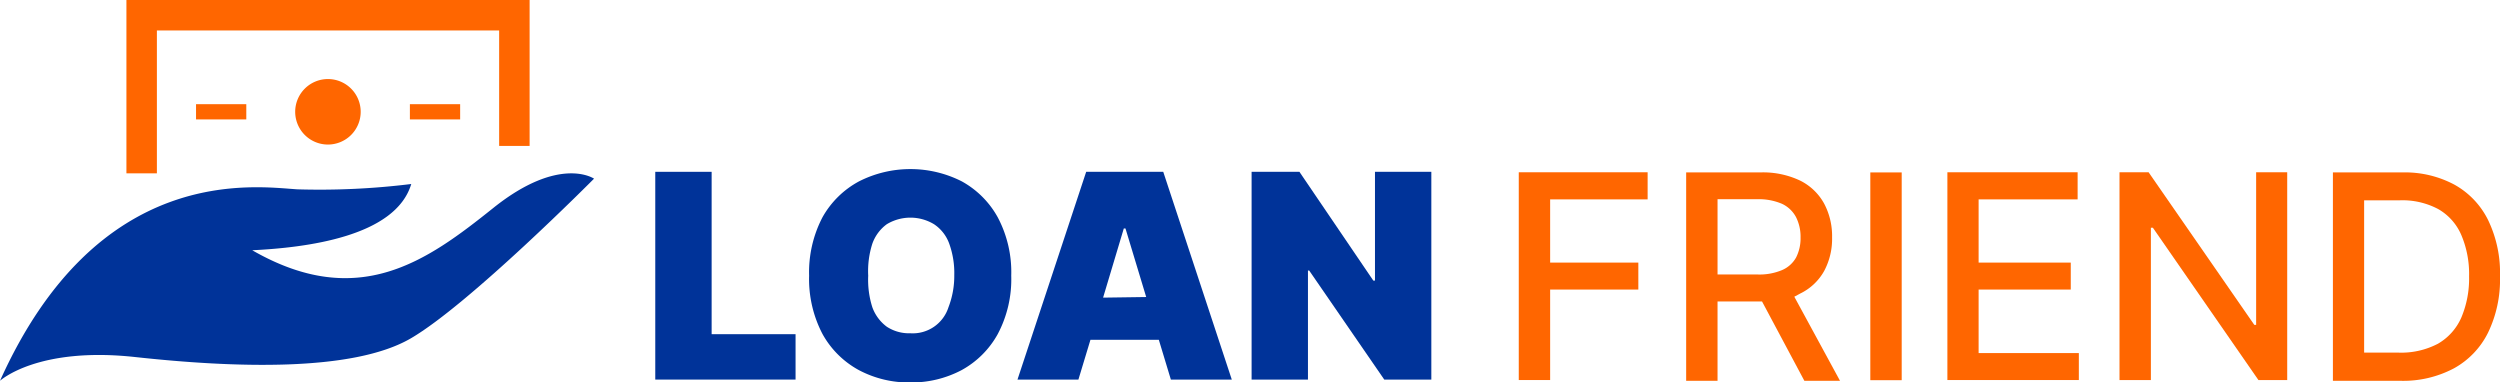
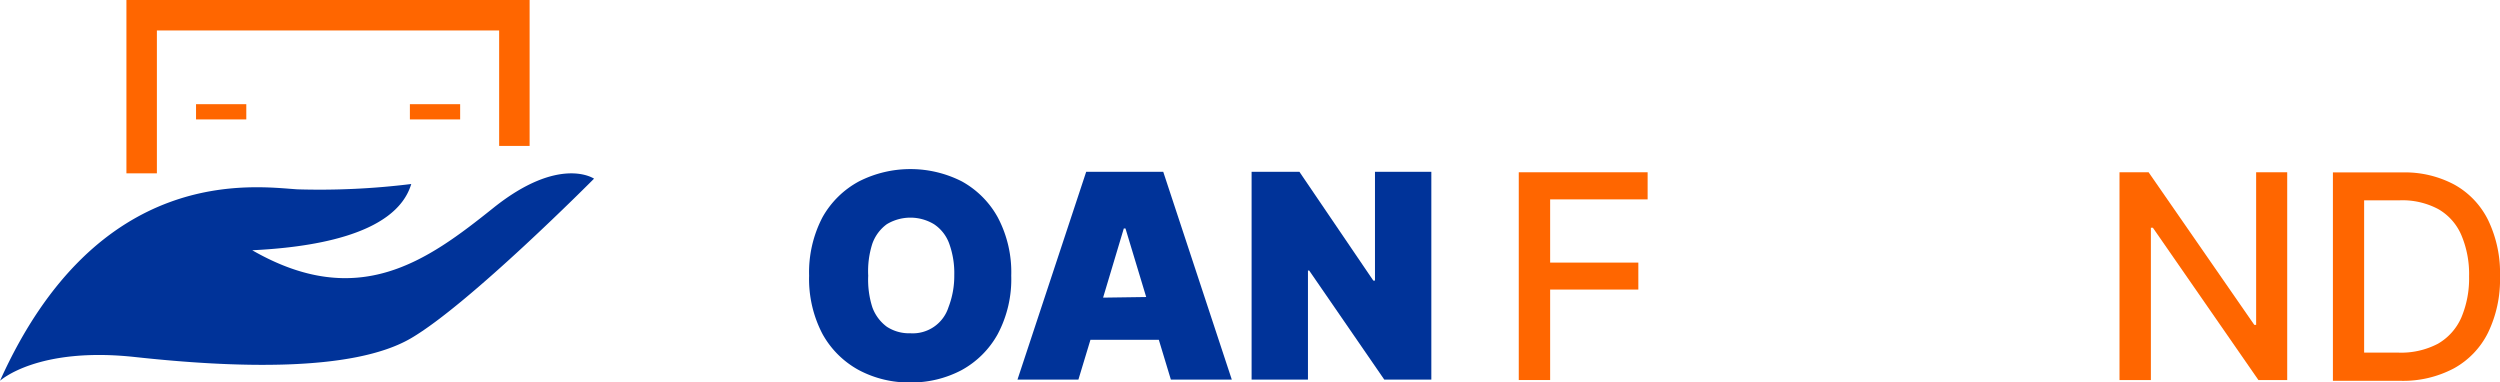
<svg xmlns="http://www.w3.org/2000/svg" id="Слой_1" data-name="Слой 1" viewBox="0 0 164.13 25.11">
  <defs>
    <style>.cls-1{fill:#039;}.cls-2{fill:#f60;}</style>
  </defs>
  <path class="cls-1" d="M0,25s2.44-2.26,8.87-1.56,14.26,1,18.09-1.22S39,11.73,39,11.73s-2.26-1.56-6.61,1.92-8.87,6.78-15.83,2.78c3.48-.17,9.4-.87,10.44-4.35a48.86,48.86,0,0,1-7.48.35C16.7,12.25,6.44,10.69,0,25Z" />
-   <polygon class="cls-1" points="46.72 11.28 43.02 11.28 43.02 24.92 52.23 24.92 52.23 21.94 46.72 21.94 46.72 11.28" />
  <path class="cls-1" d="M63.13,11.9a7.46,7.46,0,0,0-6.72,0A6,6,0,0,0,54,14.26a7.79,7.79,0,0,0-.88,3.84A7.77,7.77,0,0,0,54,21.93a6,6,0,0,0,2.39,2.37,7,7,0,0,0,3.36.81,7.07,7.07,0,0,0,3.36-.8,6,6,0,0,0,2.39-2.37,7.68,7.68,0,0,0,.89-3.84,7.68,7.68,0,0,0-.89-3.84A6,6,0,0,0,63.13,11.9Zm-.86,8.27a2.46,2.46,0,0,1-2.5,1.71,2.67,2.67,0,0,1-1.55-.43,2.75,2.75,0,0,1-.95-1.28A5.92,5.92,0,0,1,57,18.1,5.9,5.9,0,0,1,57.27,16a2.7,2.7,0,0,1,.95-1.28,3,3,0,0,1,3.1,0,2.58,2.58,0,0,1,1,1.28,5.67,5.67,0,0,1,.33,2.06A5.69,5.69,0,0,1,62.27,20.17Z" />
  <path class="cls-1" d="M71.31,11.28,66.8,24.92h4l.79-2.61h4.49l.79,2.61h4l-4.5-13.64Zm1.11,8.26L73.78,15h.11l1.36,4.5Z" />
  <polygon class="cls-1" points="90.27 11.28 90.27 18.42 90.16 18.42 85.31 11.28 82.17 11.28 82.17 24.92 85.87 24.92 85.87 17.76 85.95 17.76 90.88 24.92 93.97 24.92 93.97 11.28 90.27 11.28" />
  <polygon class="cls-2" points="99.71 24.95 101.77 24.95 101.77 19.01 107.56 19.01 107.56 17.24 101.77 17.24 101.77 13.09 108.17 13.09 108.17 11.31 99.71 11.31 99.71 24.95" />
-   <path class="cls-2" d="M118.19,19.27a3.58,3.58,0,0,0,1.57-1.48,4.47,4.47,0,0,0,.52-2.2,4.55,4.55,0,0,0-.52-2.22,3.64,3.64,0,0,0-1.57-1.51,5.67,5.67,0,0,0-2.63-.54H110.7V25h2.06V19.79h2.92L118.46,25h2.34l-3-5.52Zm-5.43-6.19h2.58a3.86,3.86,0,0,1,1.65.3,2,2,0,0,1,.92.87,2.85,2.85,0,0,1,.3,1.34,2.79,2.79,0,0,1-.29,1.31,1.92,1.92,0,0,1-.92.83,3.84,3.84,0,0,1-1.63.29h-2.61Z" />
-   <rect class="cls-2" x="122.79" y="11.32" width="2.06" height="13.64" />
-   <polygon class="cls-2" points="129.9 19.01 135.95 19.01 135.95 17.24 129.9 17.24 129.9 13.09 136.4 13.09 136.4 11.31 127.85 11.31 127.85 24.95 136.48 24.95 136.48 23.18 129.9 23.18 129.9 19.01" />
  <polygon class="cls-2" points="148.12 21.33 148 21.33 141.06 11.31 139.15 11.31 139.15 24.95 141.21 24.95 141.21 14.95 141.34 14.95 148.27 24.95 150.16 24.95 150.16 11.31 148.12 11.31 148.12 21.33" />
  <path class="cls-2" d="M163.36,14.47a5.38,5.38,0,0,0-2.21-2.34,6.89,6.89,0,0,0-3.44-.81h-4.55V25h4.41a7.1,7.1,0,0,0,3.54-.82,5.41,5.41,0,0,0,2.24-2.35,8,8,0,0,0,.78-3.67A8,8,0,0,0,163.36,14.47Zm-1.77,6.38a3.69,3.69,0,0,1-1.54,1.72,5.2,5.2,0,0,1-2.59.58h-2.25v-10h2.37a5,5,0,0,1,2.5.58,3.59,3.59,0,0,1,1.51,1.7,6.54,6.54,0,0,1,.51,2.72A6.57,6.57,0,0,1,161.59,20.85Z" />
  <polygon class="cls-2" points="8.3 0 8.3 11.38 10.3 11.38 10.3 2 32.77 2 32.77 9.58 34.77 9.58 34.77 0 8.3 0" />
-   <path class="cls-2" d="M21.54,5.19a2.15,2.15,0,1,0,2.14,2.15A2.15,2.15,0,0,0,21.54,5.19Z" />
  <rect class="cls-2" x="12.87" y="6.84" width="3.3" height="1" />
  <rect class="cls-2" x="26.91" y="6.84" width="3.3" height="1" />
</svg>